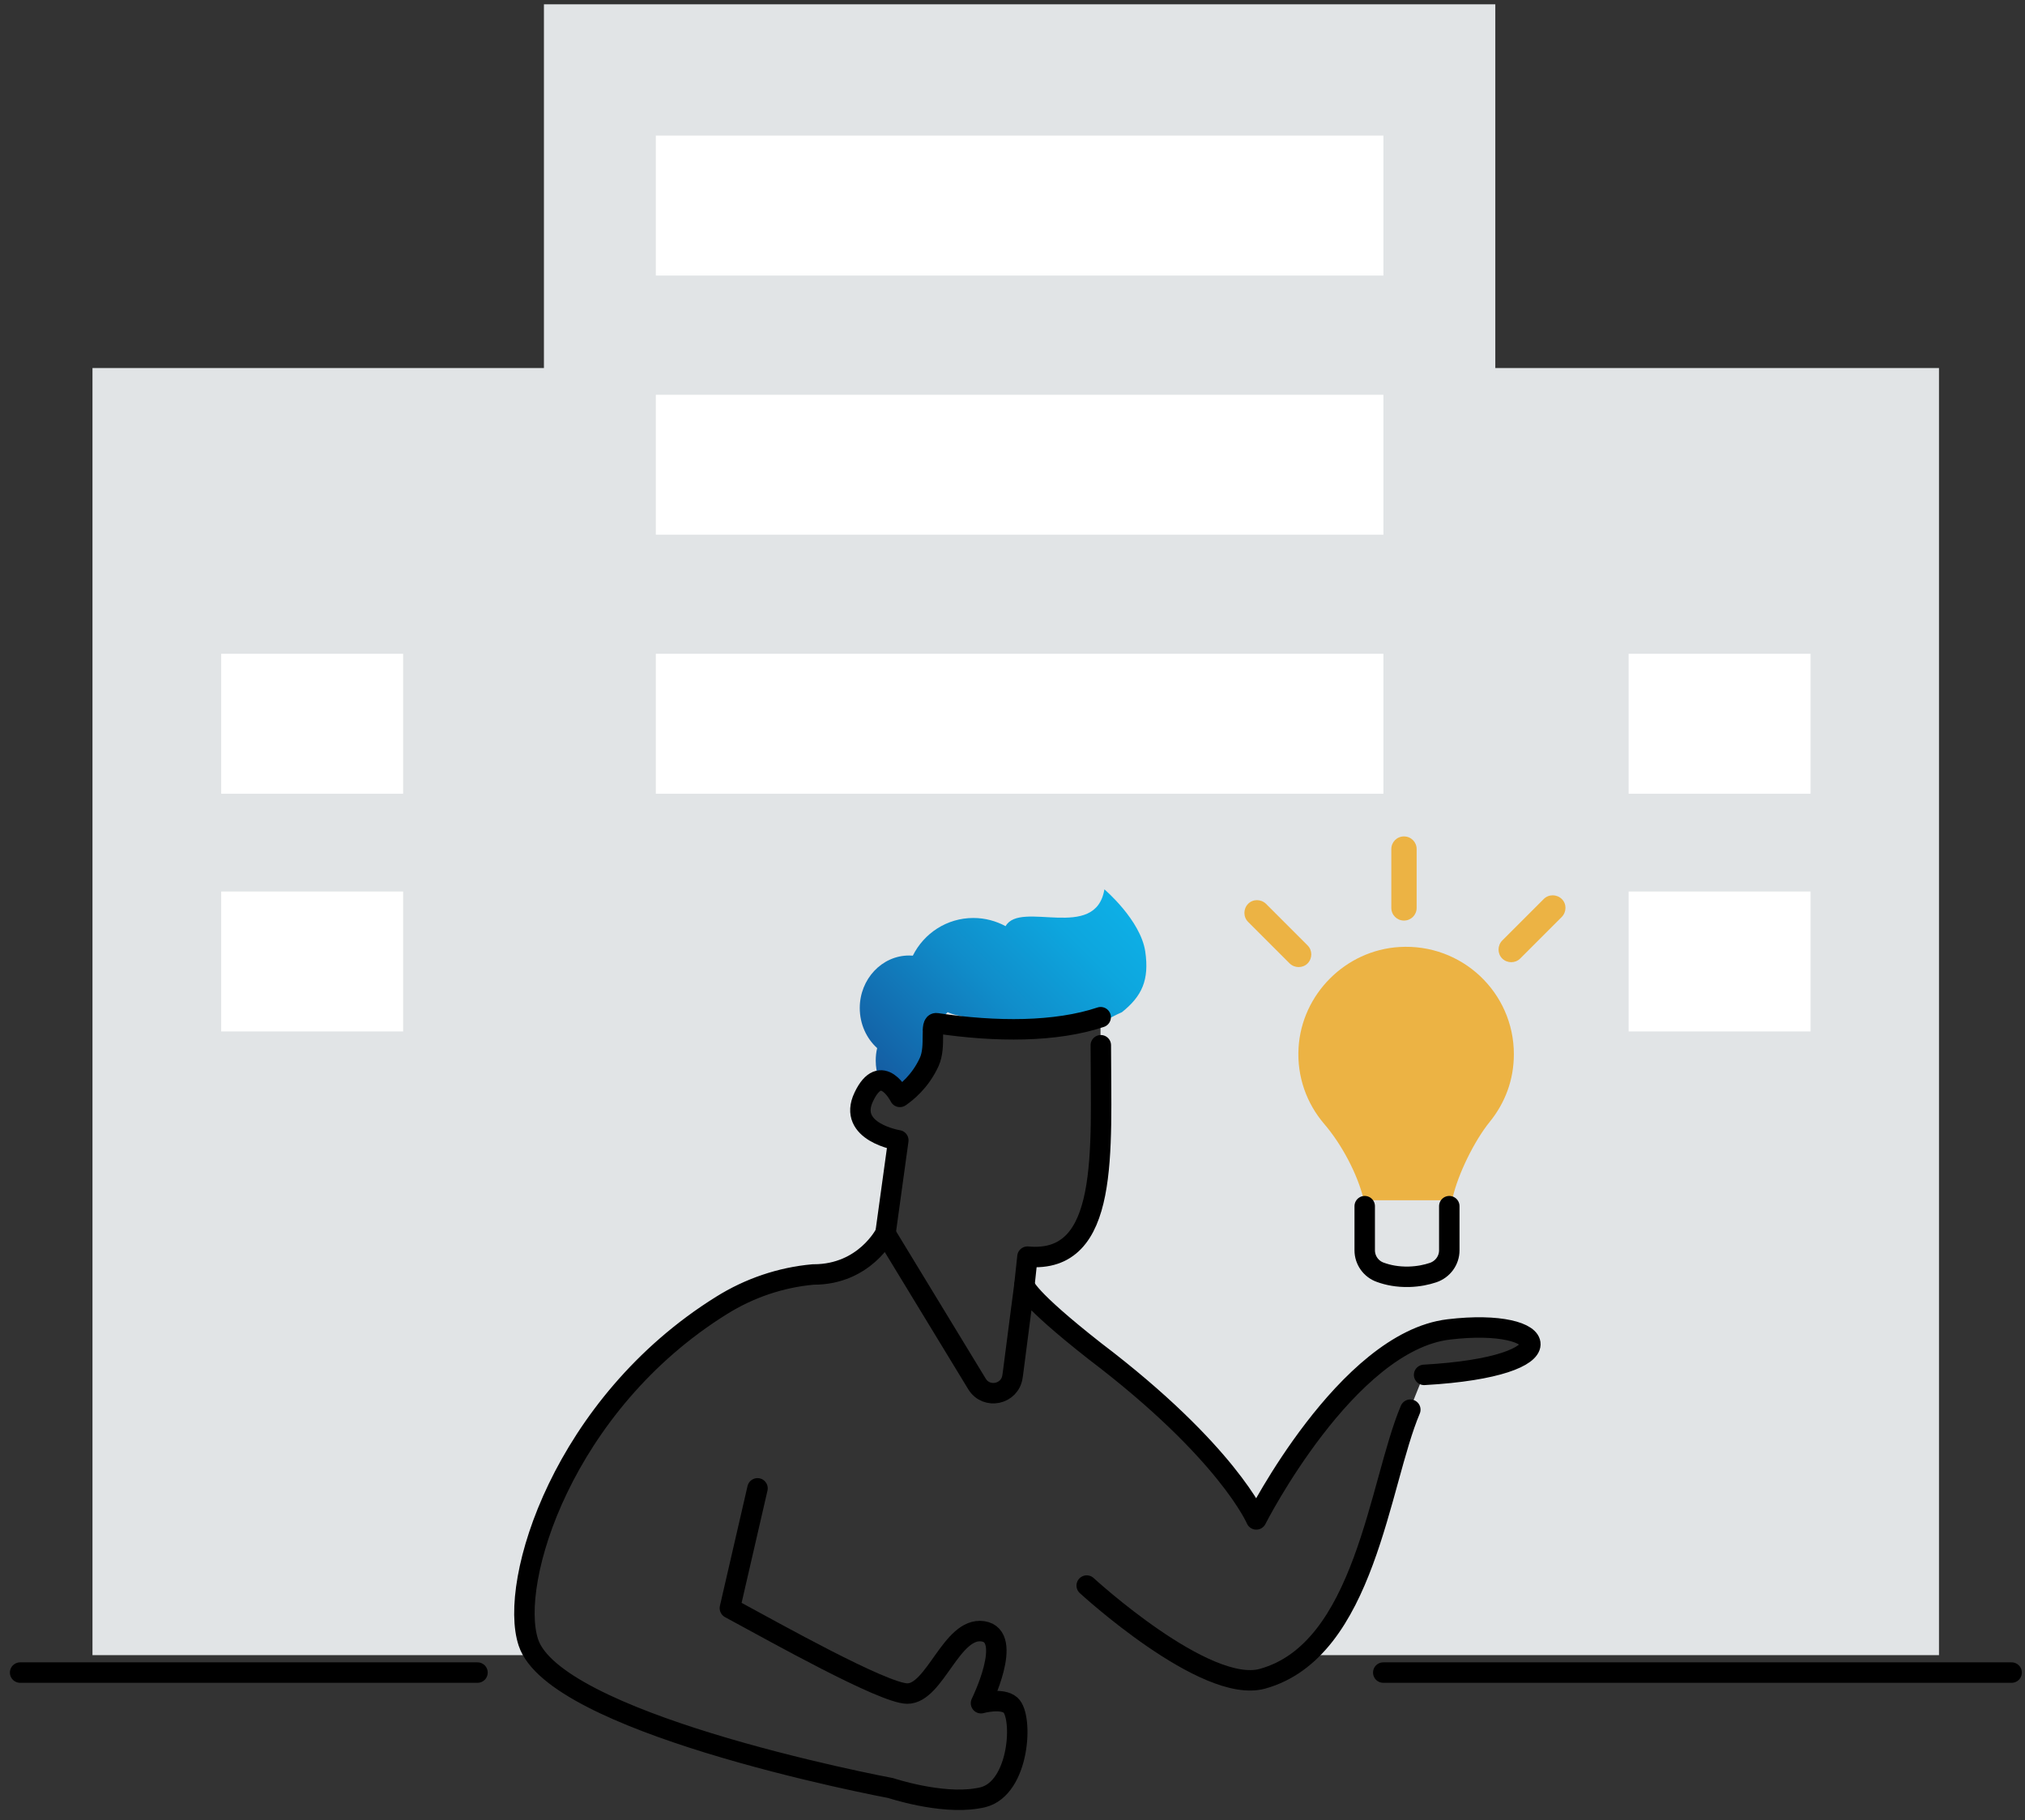
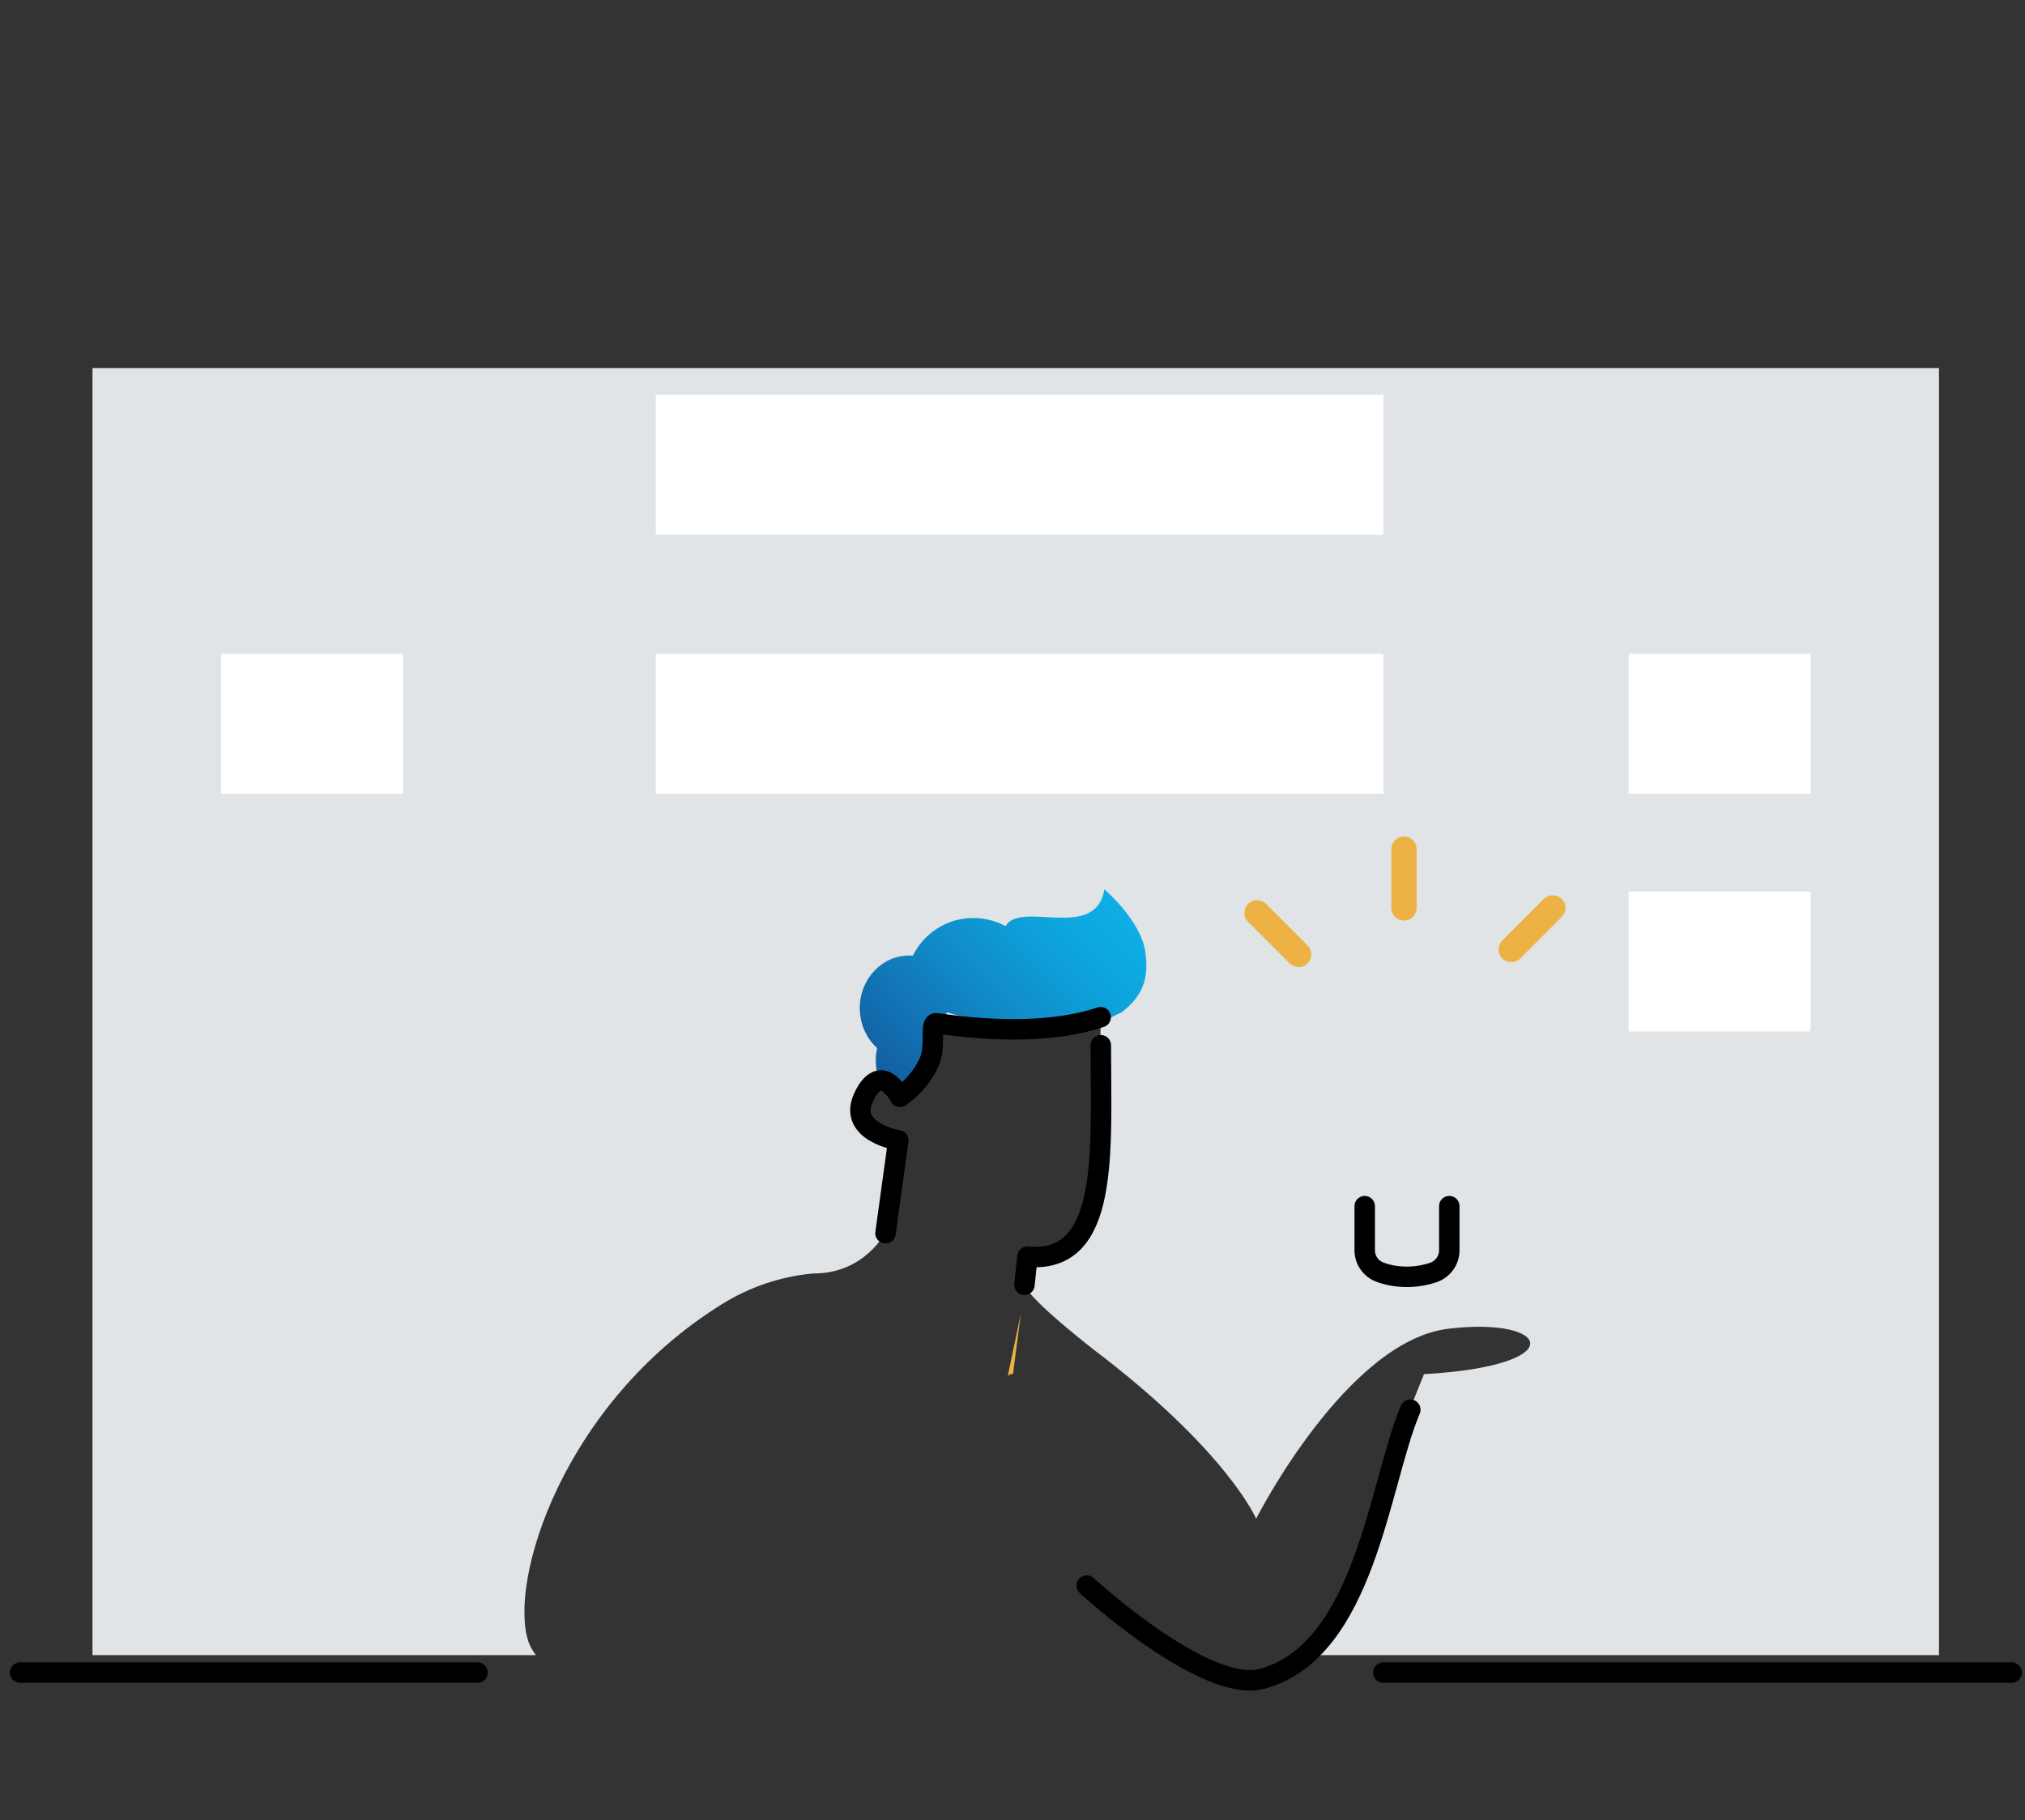
<svg xmlns="http://www.w3.org/2000/svg" width="198" height="178" viewBox="0 0 198 178" fill="none">
  <rect x="0" y="0" width="198" height="178" fill="#333333" stroke="none" />
  <path d="M9.042 35.986V161.845H52.397C52.073 161.409 51.82 160.959 51.665 160.509C49.697 154.603 55.04 137.207 70.551 127.547C73.251 125.859 76.331 124.804 79.509 124.523H79.565C84.558 124.523 86.569 120.501 86.569 120.501L87.82 111.417C87.82 111.417 82.8 110.615 84.445 107.17C86.161 103.556 87.975 107.17 87.975 107.17C88.608 106.734 89.972 105.665 90.844 103.753C91.561 102.164 90.829 99.858 91.575 99.97C97.397 100.842 103.233 100.842 107.606 99.379V102.136C107.606 112.5 108.52 123.553 100.434 122.822L100.139 125.578C100.139 125.578 100.167 125.662 100.223 125.789C100.49 126.295 101.672 127.842 107.058 132.061C120.023 141.904 122.822 148.5 122.822 148.5C122.822 148.5 131.639 131.118 141.637 129.923C151.636 128.728 153.731 133.551 139.233 134.367L137.869 137.77C135.295 143.845 133.903 156.403 127.476 161.845H189.59V35.986H9.042Z" fill="#E1E4E6" />
-   <path d="M146.208 71.564V0.421H99.689H53.184V71.564" fill="#E1E4E6" />
-   <path d="M135.268 13.262H64.126V26.945H135.268V13.262Z" fill="white" />
  <path d="M135.268 38.602H64.126V52.284H135.268V38.602Z" fill="white" />
  <path d="M39.417 63.928H21.628V77.611H39.417V63.928Z" fill="white" />
-   <path d="M39.417 87.174H21.628V100.857H39.417V87.174Z" fill="white" />
  <path d="M177.033 63.928H159.244V77.611H177.033V63.928Z" fill="white" />
  <path d="M177.033 87.174H159.244V100.857H177.033V87.174Z" fill="white" />
  <path d="M1.969 163.547H46.688" stroke="black" stroke-width="2" stroke-linecap="round" stroke-linejoin="round" />
  <path d="M135.253 163.547H196.692" stroke="black" stroke-width="2" stroke-linecap="round" stroke-linejoin="round" />
  <path d="M135.268 63.928H64.126V77.611H135.268V63.928Z" fill="white" />
  <path d="M137.278 90.014C136.589 90.014 136.041 89.465 136.041 88.776V83.025C136.041 82.335 136.589 81.787 137.278 81.787C137.967 81.787 138.516 82.335 138.516 83.025V88.776C138.516 89.465 137.967 90.014 137.278 90.014Z" fill="#ECB344" />
  <path d="M146.883 93.726C146.405 93.248 146.405 92.46 146.883 91.968L150.947 87.904C151.425 87.426 152.213 87.426 152.705 87.904C153.197 88.382 153.183 89.17 152.705 89.662L148.641 93.726C148.163 94.204 147.375 94.204 146.883 93.726Z" fill="#ECB344" />
  <path d="M127.856 94.204C127.378 94.682 126.591 94.682 126.098 94.204L122.034 90.14C121.556 89.662 121.556 88.875 122.034 88.382C122.512 87.89 123.3 87.904 123.792 88.382L127.856 92.447C128.334 92.925 128.334 93.712 127.856 94.204Z" fill="#ECB344" />
-   <path d="M148.022 103.078C148.022 97.059 142.945 92.222 136.814 92.601C131.555 92.925 127.28 97.214 126.97 102.459C126.802 105.314 127.786 107.929 129.488 109.912C131.189 111.895 132.764 114.834 133.355 117.365H142.031V117.14C142.552 114.82 144.155 111.557 145.659 109.701C147.164 107.845 148.022 105.595 148.022 103.078Z" fill="url(#paint0_linear_3419_863)" />
  <path d="M141.708 117.941V122.259C141.708 123.243 141.075 124.115 140.119 124.438C139.486 124.649 138.712 124.818 137.77 124.846C136.631 124.874 135.703 124.677 134.972 124.41C134.044 124.087 133.439 123.215 133.439 122.259V117.941" stroke="black" stroke-width="2" stroke-linecap="round" stroke-linejoin="round" />
  <path d="M109.702 98.972C111.657 97.411 112.388 95.822 111.98 93.037C111.516 89.957 107.986 86.962 107.986 86.962C107.128 92.109 99.774 87.989 98.325 90.562C97.383 90.056 96.314 89.761 95.175 89.761C92.574 89.761 90.338 91.265 89.255 93.445C89.128 93.445 89.016 93.431 88.889 93.431C86.231 93.431 84.066 95.737 84.066 98.564C84.066 100.139 84.727 101.545 85.767 102.487C85.669 102.881 85.627 103.289 85.627 103.711C85.627 104.948 86.049 106.073 86.738 106.861C87.553 107.817 89.114 107.072 88.946 105.834C88.763 104.47 90.352 104.554 90.352 103.303C90.352 103.303 90.225 100.814 90.225 100.8C91.646 100.097 91.885 99.773 92.658 98.972C93.544 99.421 95.681 99.562 96.638 100.04C98.1 100.772 100.561 100.195 100.547 100.209C101.728 101.025 102.15 100.687 103.697 100.687C104.386 100.687 106.496 100.012 107.128 99.829C107.199 100.42 108.549 99.464 109.702 98.972Z" fill="url(#paint1_linear_3419_863)" />
  <path d="M98.55 134.48L99.816 128.433L99.056 134.311C98.888 134.367 98.719 134.423 98.55 134.494V134.48Z" fill="url(#paint2_linear_3419_863)" />
  <path d="M137.897 137.84C134.845 145.04 133.495 161.367 123.441 164.151C117.844 165.698 106.256 155.039 106.256 155.039" stroke="black" stroke-width="2" stroke-linecap="round" stroke-linejoin="round" />
-   <path d="M74.067 145.532L71.367 157.246C71.367 157.246 71.663 157.415 72.169 157.682C75.417 159.426 86.386 165.6 88.72 165.6C91.42 165.6 93.038 159.061 96.103 159.511C99.169 159.961 95.92 166.542 95.92 166.542C95.92 166.542 97.945 165.979 98.803 166.725C100.069 167.836 99.703 174.839 96.103 175.739C95.92 175.781 95.724 175.823 95.527 175.851C91.955 176.456 87.089 174.839 87.089 174.839C87.089 174.839 78.131 173.165 69.202 170.409C61.059 167.892 52.945 164.475 51.666 160.607C49.697 154.701 55.041 137.306 70.552 127.645C73.252 125.957 76.331 124.903 79.51 124.621H79.566C84.558 124.621 86.569 120.6 86.569 120.6L95.527 135.323C96.455 136.842 98.761 136.35 99 134.592L99.042 134.311L99.802 128.432L100.041 126.618L100.167 125.648C100.167 125.718 100.28 126.801 107.072 132.131C120.038 141.975 122.836 148.57 122.836 148.57C122.836 148.57 131.653 131.189 141.652 129.993C151.65 128.798 153.745 133.621 139.247 134.437" stroke="black" stroke-width="2" stroke-linecap="round" stroke-linejoin="round" />
  <path d="M86.583 120.586L87.835 111.502C87.835 111.502 82.814 110.7 84.46 107.255C86.175 103.641 87.989 107.255 87.989 107.255C88.622 106.819 89.986 105.75 90.858 103.838C91.575 102.248 90.844 99.942 91.589 100.055C97.411 100.927 103.247 100.927 107.621 99.464" stroke="black" stroke-width="2" stroke-linecap="round" stroke-linejoin="round" />
  <path d="M107.635 102.206C107.635 112.57 108.549 123.623 100.463 122.878L100.167 125.634" stroke="black" stroke-width="2" stroke-linecap="round" stroke-linejoin="round" />
  <defs>
    <linearGradient id="paint0_linear_3419_863" x1="129.277" y1="113.273" x2="145.913" y2="96.623" gradientUnits="userSpaceOnUse">
      <stop stop-color="#ECB344" />
      <stop offset="1" stop-color="#ECB344" />
    </linearGradient>
    <linearGradient id="paint1_linear_3419_863" x1="87.23" y1="107.367" x2="107.832" y2="86.765" gradientUnits="userSpaceOnUse">
      <stop stop-color="#155AA0" />
      <stop offset="0.11" stop-color="#1366AA" />
      <stop offset="0.5" stop-color="#108DCA" />
      <stop offset="0.81" stop-color="#0DA6DE" />
      <stop offset="1" stop-color="#0DAFE6" />
    </linearGradient>
    <linearGradient id="paint2_linear_3419_863" x1="97.439" y1="133.355" x2="101.096" y2="129.698" gradientUnits="userSpaceOnUse">
      <stop stop-color="#ECB344" />
      <stop offset="1" stop-color="#ECB344" />
    </linearGradient>
  </defs>
</svg>